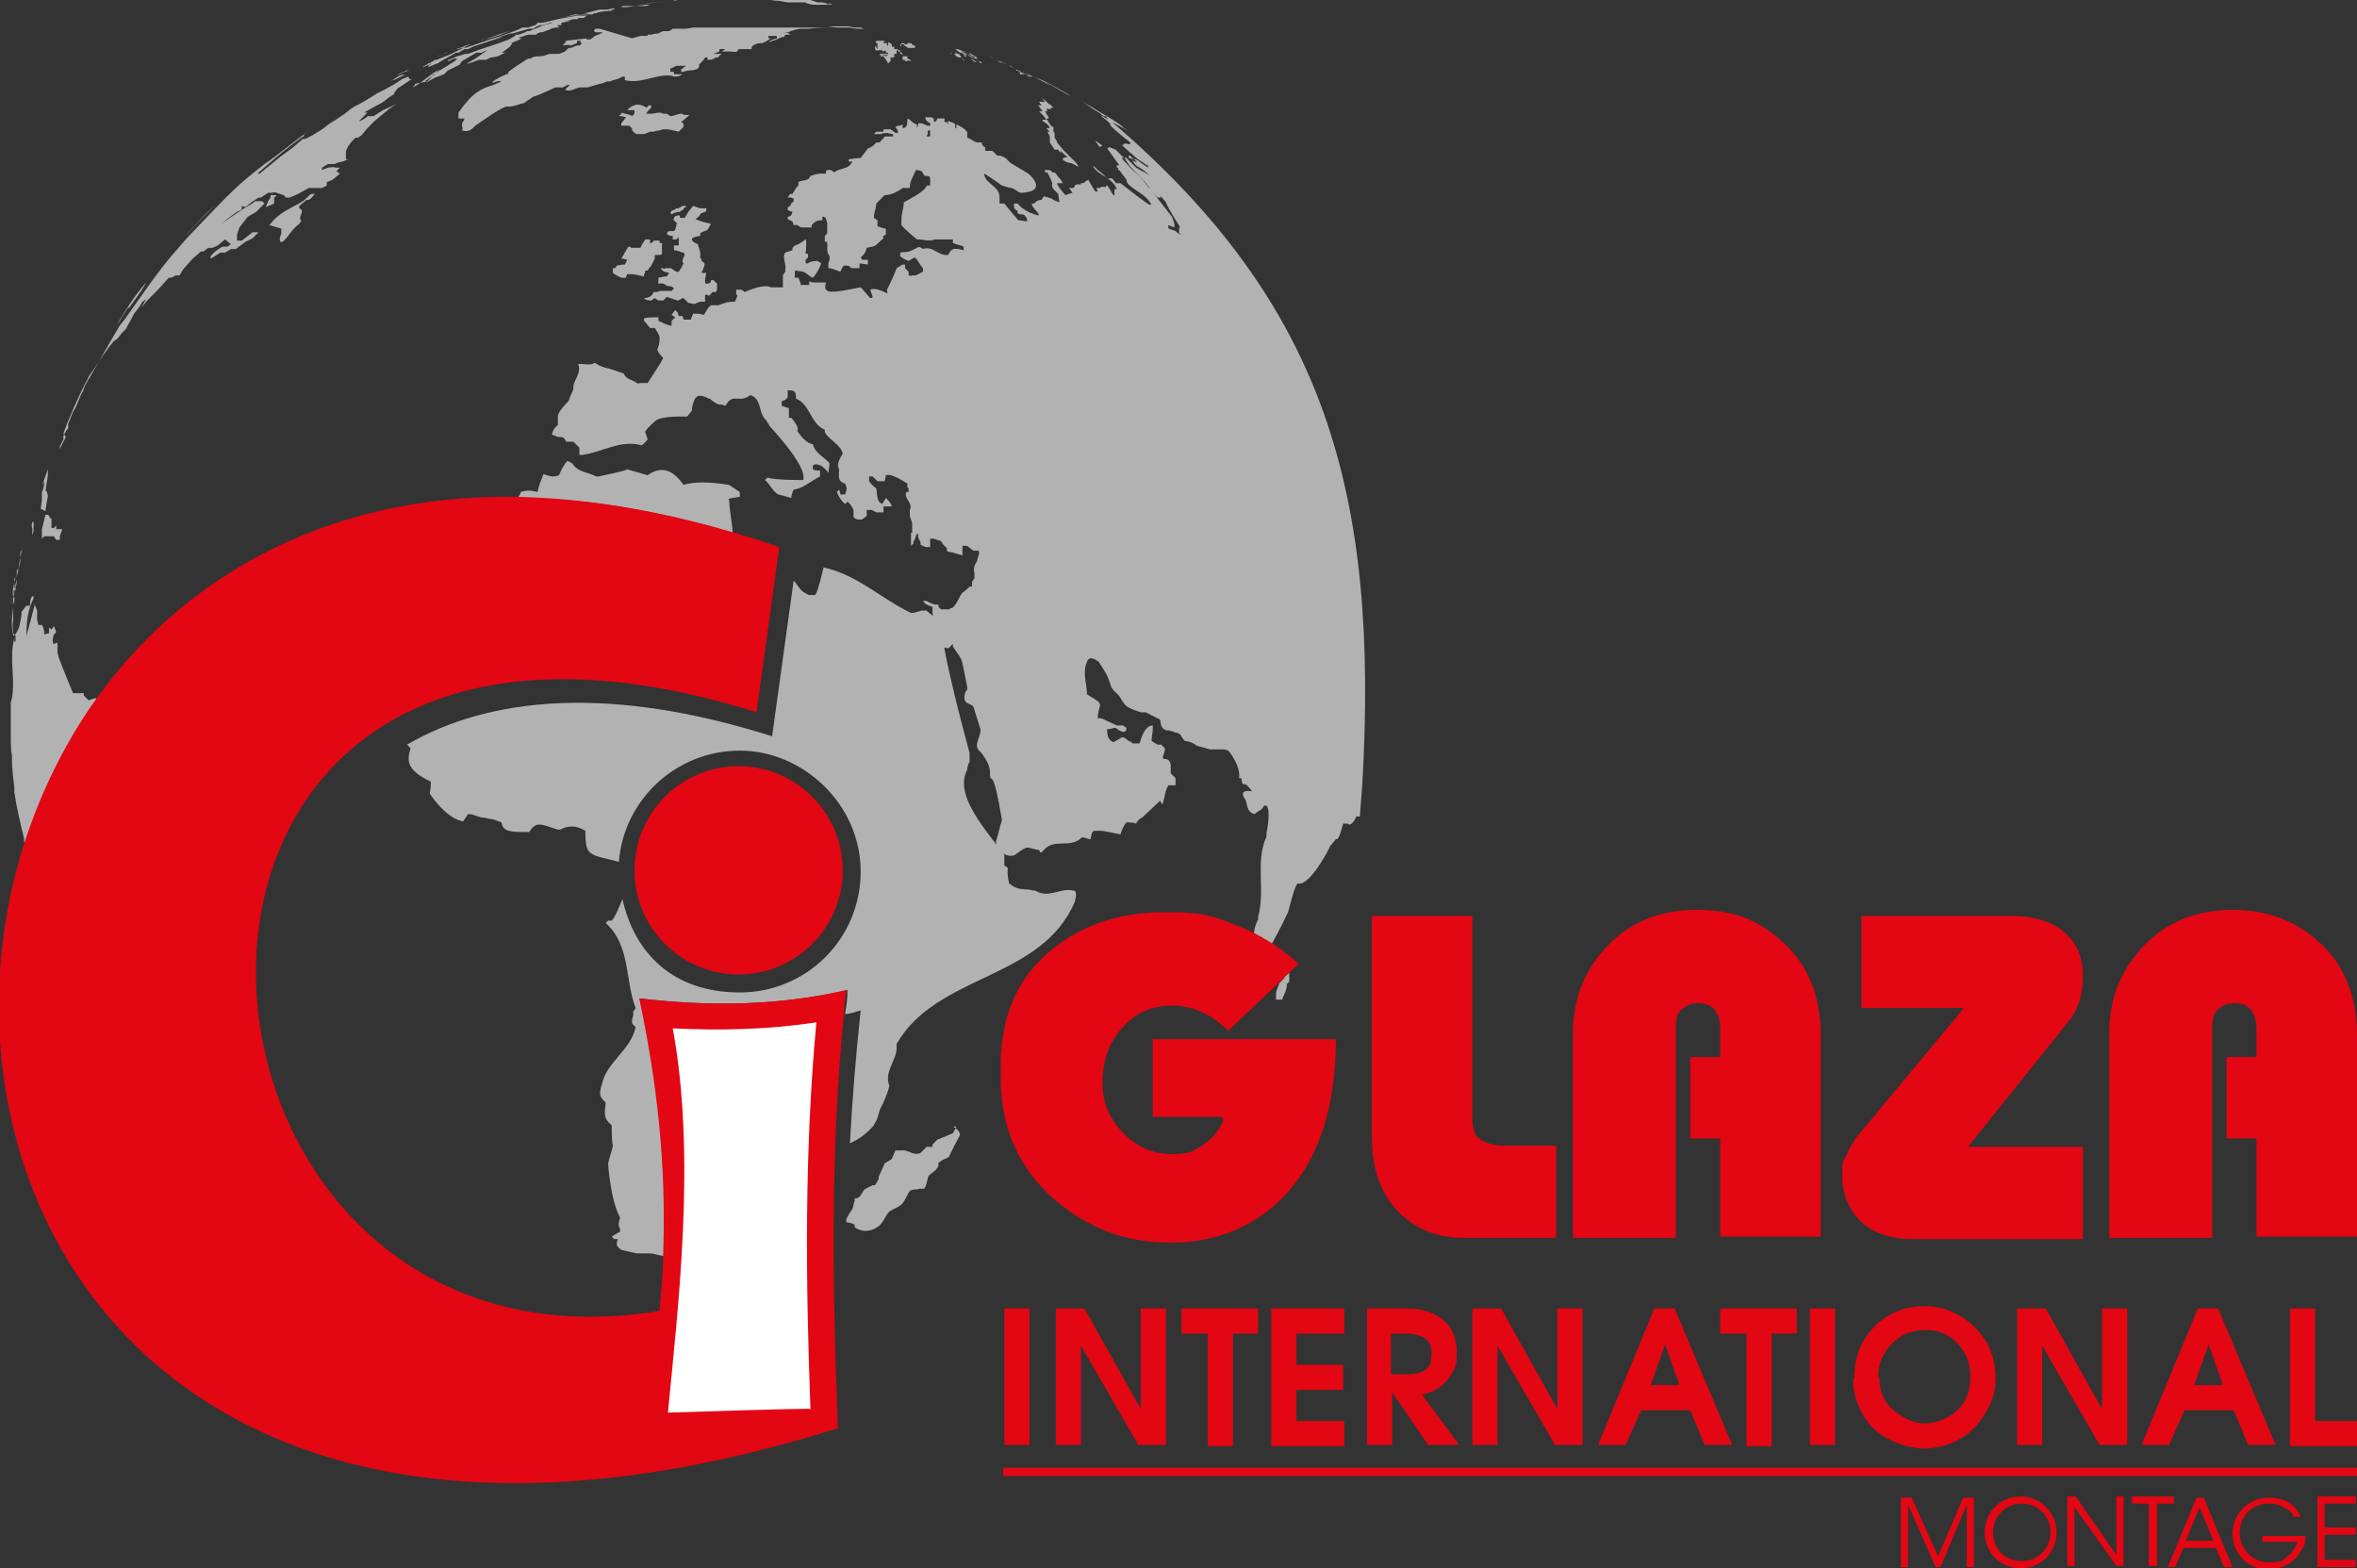
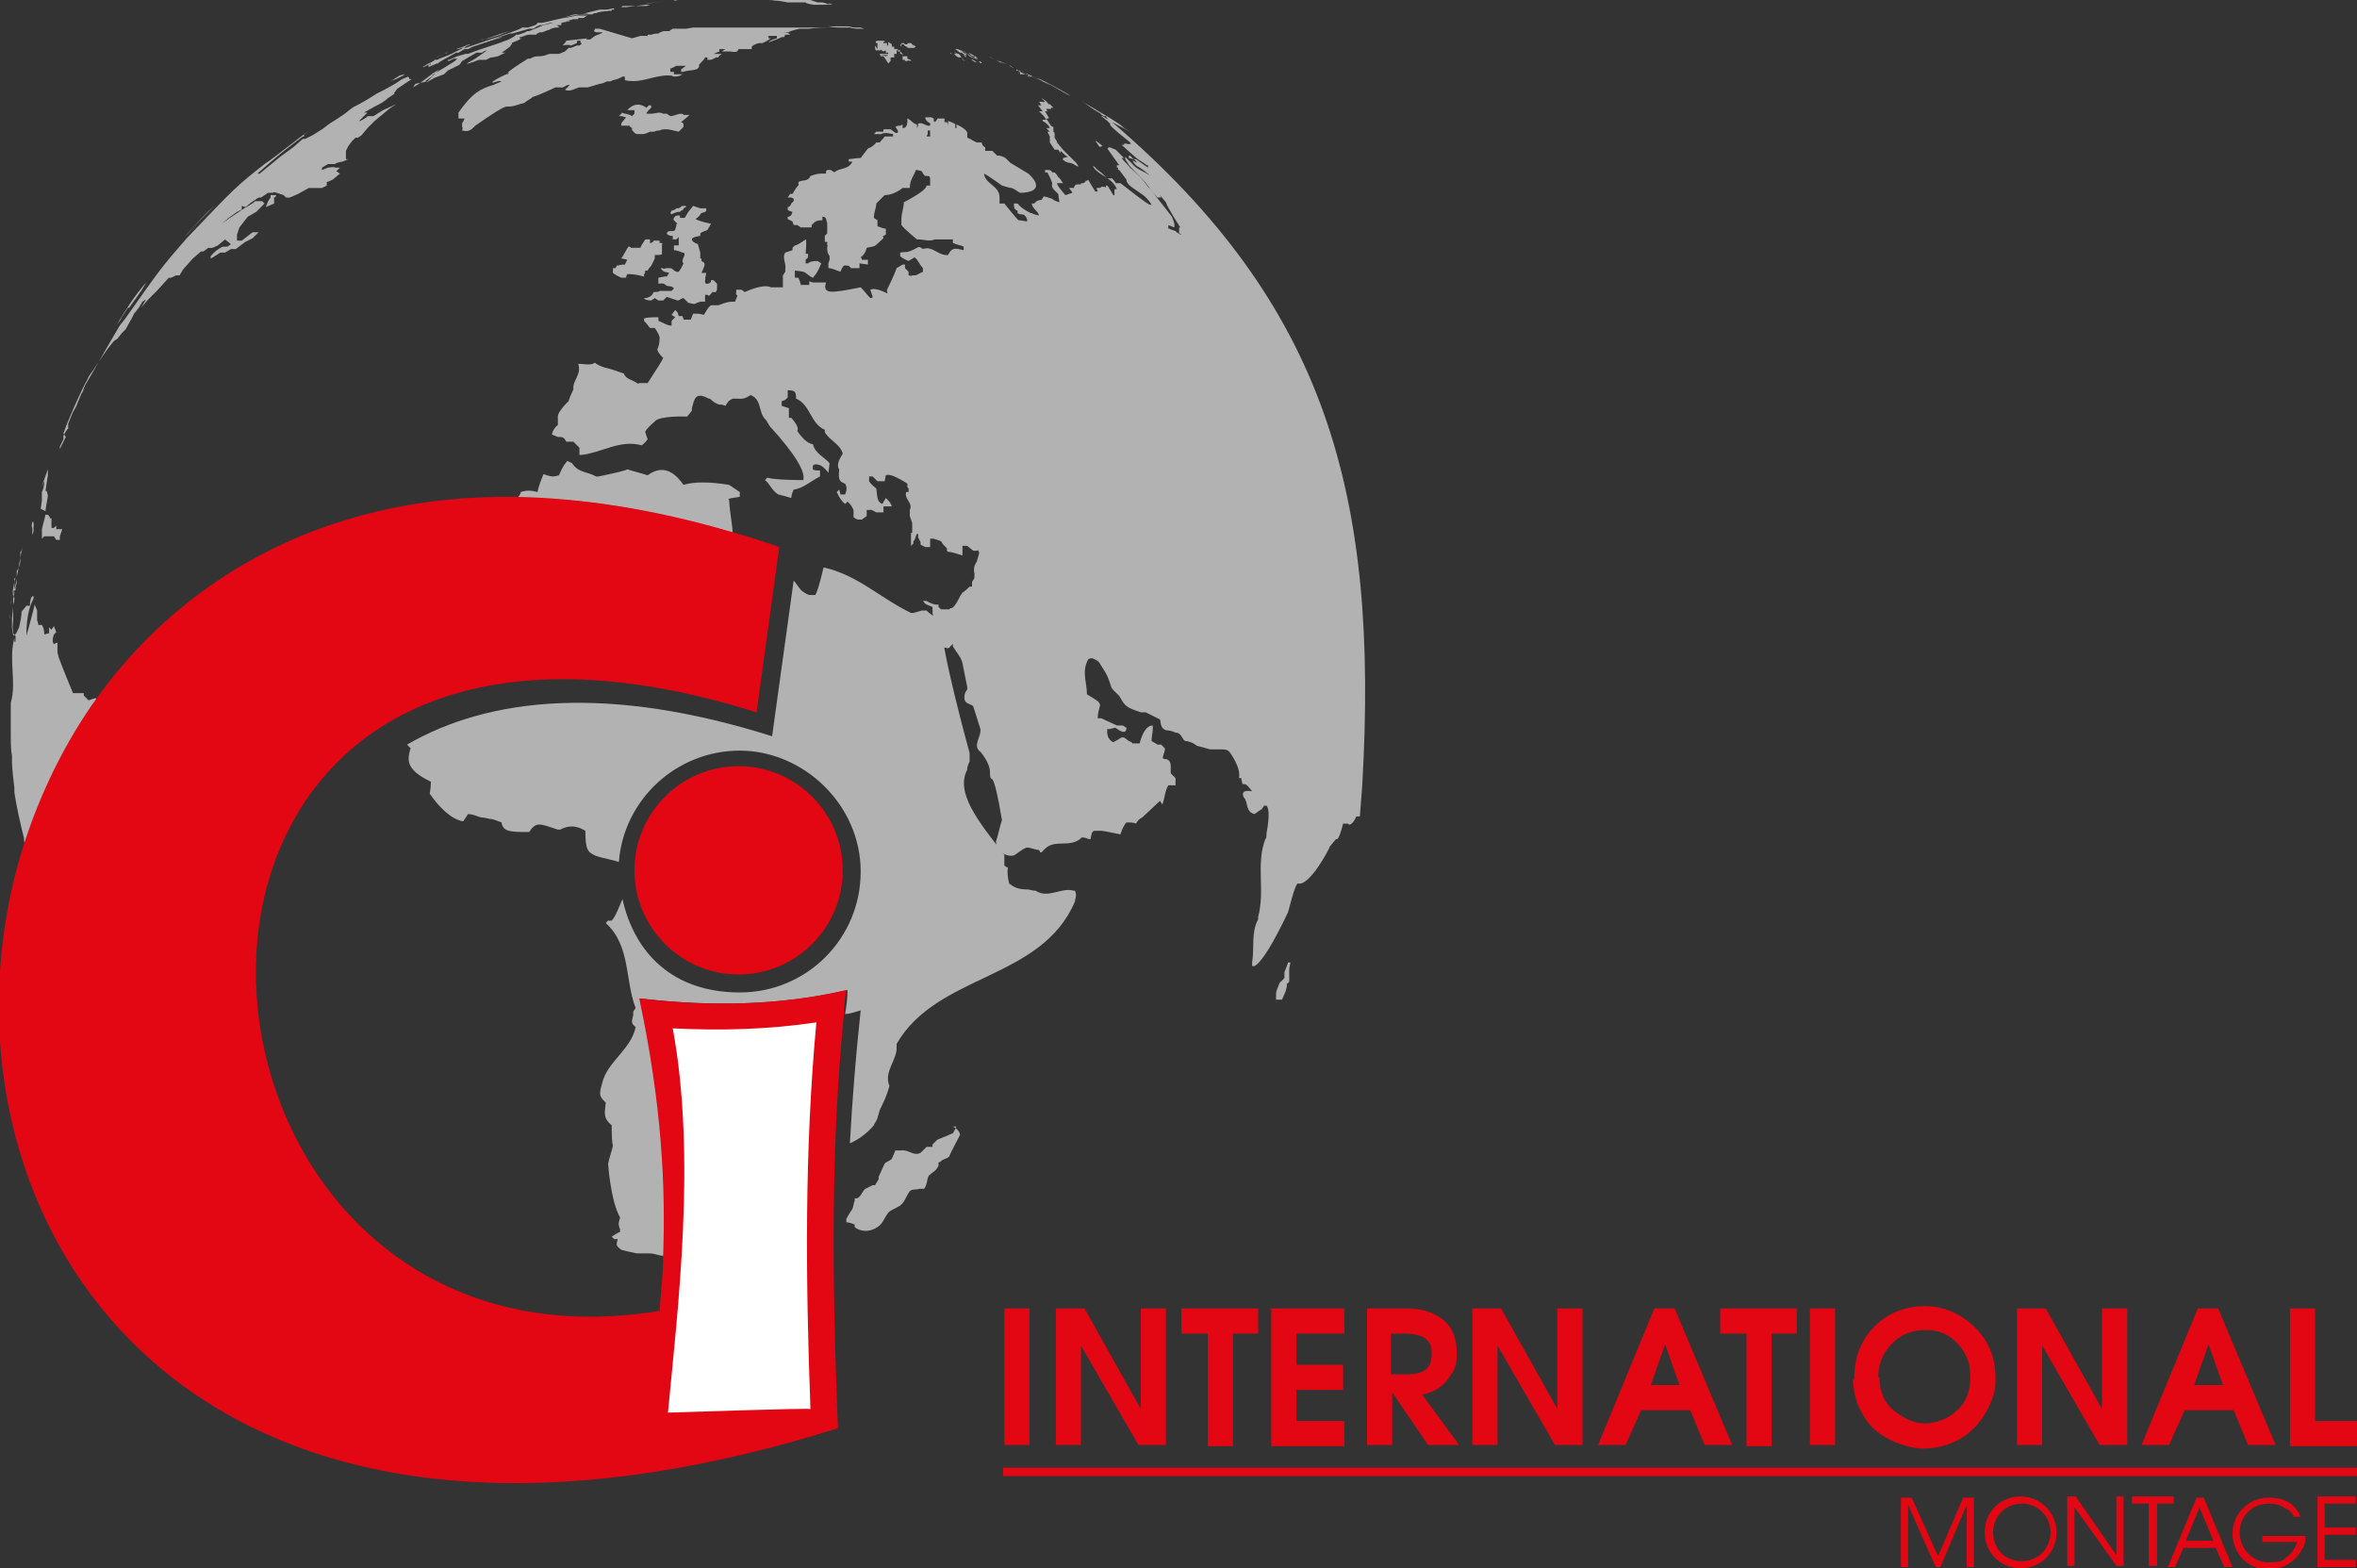
<svg xmlns="http://www.w3.org/2000/svg" id="Laag_1" version="1.1" viewBox="0 0 196.9 131">
  <rect x="0" y="0" width="196.9" height="131" fill="#333333" stroke="none" />
  <defs>
    <style>
      .st0 {
        fill: #fff;
      }

      .st0, .st1 {
        fill-rule: evenodd;
      }

      .st1, .st2 {
        fill: #e30613;
      }

      .st3 {
        fill: #b2b2b2;
      }
    </style>
  </defs>
  <path class="st1" d="M61.7,64c4.8,0,8.7,3.9,8.7,8.7s-3.9,8.7-8.7,8.7c-4.8,0-8.7-3.9-8.7-8.7s3.9-8.7,8.7-8.7Z" />
  <g>
    <path class="st3" d="M60.5,0c.2,0,.4,0,.6,0,.2,0,.4,0,.7,0,0,0,.2,0,.3,0h-.3c-.2,0-.4,0-.5,0,.3,0,.5,0,.8,0h.5s.5,0,.5,0h.4s.1,0,.1,0c0,0,0,0,0,0h.3s-.2,0-.2,0c0,0,0,0,.1,0h0s0,0,0,0c0,0,.2,0,.3,0h0s0,0,0,0h.6s.6.1.6.1h-.6q.2,0,1.1,0h.4s0,0-.2,0c-.5,0-1,0-1.5-.1h0s0,0,0,0h-.6s-.3,0-.3,0h0s0,0,0,0h-.6s0,0,0,0h0s-.3,0-.3,0h-.4s0,0,0,0c-.8,0-1.6,0-2.4,0,0,0,0,0-.1,0,.1,0,.3,0,.4,0,.3,0,.4,0,.6,0ZM62.9,0h.7s.2,0,.2,0h0s0,0,0,0h0s-.6,0-.6,0h0s-.5,0-.5,0h.2Z" />
    <path class="st3" d="M63,.1c-.2,0-.3,0-.5,0h.2s.2,0,.2,0Z" />
    <path class="st3" d="M63,.1c.2,0,.4,0,.6,0h.1s0,0,0,0h-.5s-.2,0-.2,0Z" />
-     <path class="st3" d="M64.5.2s0,0,.1,0h0s0,0-.1,0Z" />
+     <path class="st3" d="M64.5.2h0s0,0-.1,0Z" />
    <polygon class="st3" points="65.6 .3 65.2 .3 65.7 .3 65.6 .3" />
    <path class="st3" d="M64.5.2c-.2,0-.3,0-.5,0h0c.2,0,.4,0,.5,0Z" />
    <path class="st3" d="M67.9.6h-.3c.2,0,.2,0,.3,0Z" />
    <path class="st3" d="M85.2,6q.5.2.6.3h0s.3.1.3.1h.1c0,0-.2,0-.2,0h-.1c0,0-.2-.2-.2-.2h-.2c0,0,0,0,0,0h-.3c0-.1,0-.1,0-.1h0s0,0,0,0h0s0,0,0,0Z" />
    <polygon class="st3" points="81.8 5.2 81.8 5.2 81.8 5.2 82 5.3 82.1 5.3 82 5.3 82 5.3 82 5.2 81.8 5.1 81.8 5.1 81.8 5.2 81.8 5.2 81.8 5.2 81.8 5.2 81.8 5.2 81.8 5.2" />
    <polygon class="st3" points="82.8 4.8 83.1 5 83.4 5.1 83.4 5.1 83.1 5 82.6 4.7 82.7 4.8 82.6 4.7 82.8 4.8" />
    <path class="st3" d="M81.4,5h.1s-.1,0-.1,0h-.1c0,0-.2-.1-.2-.1h0s0,0,0,0h0c0,0,.2.2.2.2h.1s-.2-.1-.2-.1c.2.2.3.2.4.2h0s0,0,0,0l-.3-.2Z" />
    <polygon class="st3" points="81 4.5 81.1 4.6 81.1 4.6 81.7 4.9 81.7 4.9 81.5 4.7 81.4 4.7 81.3 4.6 81.3 4.6 81.1 4.5 81 4.5 80.9 4.4 80.9 4.4 81.1 4.5 81 4.5" />
    <path class="st3" d="M83.5,5.1c.2.1.5.2.7.3h0c.4.2.5.3.5.3h0s0,0,0,0l.4.2c.2.1.2.1.3.1h-.3c0-.1,0-.1,0-.1h-.2c0-.1,0-.1,0-.1,0,0,0,0-.4-.2l-.3-.2h0s-.2-.1-.2-.1h-.1s0,0,0,0h0c-.5-.2-.7-.3-.7-.3l.5.3h0Z" />
    <polygon class="st3" points="80.9 4.6 80.8 4.5 81 4.7 81 4.7 81.2 4.8 81.5 4.9 81.5 4.9 81.4 4.9 81.5 4.9 81.5 4.9 81.7 5 81.6 4.9 81.5 4.8 81.3 4.8 80.8 4.5 80.7 4.4 80.6 4.4 80.7 4.4 80.9 4.6" />
    <path class="st3" d="M87.6,7c2.4,1.4,2.1,1.1.8.4h0s-.2-.1-.2-.1c-.5-.3-1.1-.6-1.6-.8h0c.3.2.7.4,1,.5h0Z" />
    <path class="st3" d="M79.8,4.1l.4.3h0s0,0,0,0h0s0,0,0,0h.2c0,.1,0,.1,0,.1h.1c0,0,.2.2.2.2h0s0,0,0,0h0s0,0,0,0h0s0,0,0,0h0s0,0,0,0h0c0,0,0,.1,0,.1h0s0,0,0,0l-.2-.2h0s0,0,0,0h0s0,0,0,0h0s0,0,0,0h0s.3,0,.3,0h0q-.4-.3-.5-.3h.2c.3.2.3.2.3.2h-.1c0,0-.1-.2-.1-.2h-.1c0,0,0,0,0,0h0s0,0-.5-.2h-.1c0,0,0,0,0,0h0s0,0,0,0h0Z" />
    <polygon class="st3" points="88.6 15.1 88.6 15.1 88.6 15 88.4 14.8 88.3 14.7 88.2 14.5 87.7 14.4 87.7 14.5 87.8 14.6 88.1 15.2 88.4 15.3 88.4 15.2 88.4 15.1 88.5 15.1 88.6 15.1" />
    <path class="st3" d="M85.5,6l.3.2h0s.3.2.3.2h.2c0,0,2.1,1.1,1.2.6l-.4-.2c-.3-.1-.6-.3-1-.5h0c-.9-.4-.2-.1-1-.5h0s.4.2.4.2h0Z" />
    <path class="st3" d="M57.3,0h0c-.3,0-.5,0-.8,0h-.4s0,0,0,0h0s0,0,0,0h-.4s.3,0,.3,0h-.3s.4,0,.4,0h-.3s.2,0,.2,0h0q-.5,0-.6,0h0s0,0,0,0c.6,0,.6,0,1.1,0h.5s-.4,0-.4,0h.7s.2,0,.2,0h.7s.6,0,.6,0h0s0,0,0,0c.4,0,.9,0,1.3,0h0c1.3,0,.2,0,1.7,0h0s-.4,0-.4,0c-.3,0,.5,0,.6,0h.6s0,0,0,0h-.4s0,0,0,0h.3s.7,0,.7,0h.2s0,0,0,0h0s.5,0,.5,0h.3c.5,0,1.1.1,1.6.2h0s.3,0,.3,0h.4c-.3,0-.4,0-.5,0h.1s0,0,0,0h.4s.2,0,.2,0h0s0,0,0,0h.6q0,.1.7.2h.5c0,0-.2,0-.2,0h0s.5,0,.5,0h.4c0,0-.2,0-.2,0h0s-.3,0-.3,0h.4c0,0,0,0,0,0h.3s.3,0,.3,0c-.2,0-.5,0-.7-.1h.4c0,0-.6,0-.6,0h.6c0,0,.1.1.1.1-.4-.1-.4-.1-.8-.2h-.4c0,0-.6-.2-.6-.2h0c-.4,0-.8,0-1.2-.1h.5c0,0,0,0,0,0,.2,0,.5,0,.7,0h0s.4,0,.4,0h0c-.3,0-.7-.1-1-.2h0s0,0,0,0c0,0-.2,0-.3,0h0s0,0,0,0h-.4c0,0,0,0,0,0h-.4c0,0-.1,0-.1,0h-.1s-.2,0-.2,0c.1,0-.7,0-1.4-.1h0s0,0,0,0h.5s.5,0,.5,0c.2,0,.5,0,.7,0h0s0,0,0,0c-.3,0-.7,0-1-.1h0s0,0,0,0h0s-.4,0-.4,0h0s0,0,0,0h-.2s-.4,0-.4,0h0s-.1,0-.1,0h-.5s0,0,0,0h-.3s-.5,0-.5,0h-.2s-.1,0-.1,0c.1,0,.2,0,.3,0h-.4s0,0,0,0h.1s0,0,0,0h0c-.1,0-.2,0-.3,0-.9,0-1.1,0-1.3,0-.2,0-.4,0-.6,0-.2,0-.4,0-.7,0h-.2s0,0,0,0h.1s-.4,0-.4,0h-.5s0,0,0,0c.3,0,.5,0,.8,0h-.6s-.5,0-.5,0h0c.3,0,.6,0,.9,0-.5,0-1,0-1.5,0h-.1s0,0,0,0h.3Z" />
    <path class="st3" d="M88.8,13.2v.2s0,0,0,0h.1c0,.1.4.2.4.2.3,0,.5.2.7.3h.1s0,0,0,0l-.2-.3s0,0-1.1-1.1l-.5-.6h0c0-.1,0-.1-.2-.4v-.2c-.1,0,0,0,0,0v-.2c0,0-.1-.1-.1-.1h0s0,0,0,0h0c0-.1,0-.1,0-.1v-.3c-.1,0-.2-.1-.2-.1h0s-.4-.6-.4-.6h.2s0,0,0,0h0s0,0,0,0h0c0-.1,0-.1,0-.1l-.3-.5h.2s-.1-.2-.1-.2h0s0,0,0,0h.3c0,0,0,0,0,0h.1s0-.1,0-.1h.2s-.3-.3-.3-.3h0s0,0,0,0h-.1q-.2-.3-.6-.5h0s0,0,0,0h0s.3.3.3.3h0s-.1,0-.1,0h0c0,.1-.1,0-.1,0h0s0,0,0,0h0c0,0-.3,0-.3,0h0s0,0,0,0h0s0,0,0,0t.2.3h-.3c0,0,.1.1.1.1h0s0,0,0,0q0,0,.3.4h-.3c0,0,.4.4.4.4h0c0,0,.2.3.2.3h-.3s0,.1,0,.1l.3.2.2.2h0c0,0,.1.2.1.2h-.3s.3.3.3.3h-.2s.2.4.2.4v.3c.1,0,0,0,0,0v.2c0,0,0,0,0,0l.4.6h.2c0,0,0,0,0,0h.1s.2.3.2.3v-.2c.3.3.4.4.6.5Z" />
    <path class="st3" d="M59.6,0s0,0,.1,0c0,0-.2,0-.5,0h-.1s0,0,0,0h.2s.1,0,.1,0c0,0,.1,0,.2,0,0,0,0,0-.1,0h.1Z" />
    <polygon class="st3" points="63.5 .1 62.9 0 62.8 0 62.9 0 63.5 .1 63.5 .1" />
    <polygon class="st3" points="55.6 .1 54.8 .2 54.1 .3 54.1 .3 53.8 .3 53.9 .3 55.6 .1 55.6 .1" />
    <path class="st3" d="M52.3.5h0s0,0,0,0c0,0,.2,0,.3,0h-.4Z" />
    <polygon class="st3" points="62 0 62.5 0 62.2 0 62 0" />
    <polygon class="st3" points="61.8 0 61.8 0 62 0 62 0 62 0 61.8 0" />
    <path class="st3" d="M58.4,0c-.2,0-.3,0-.5,0h0s.4,0,.4,0h.4s0,0,0,0h0s-.5,0-.5,0h0s.1,0,.1,0h.2Z" />
    <polygon class="st3" points="75.2 3.9 75.2 3.9 75.2 3.9 75.2 3.9" />
    <path class="st3" d="M57.9,0h.1s0,0,0,0h-.5s-.2,0-.2,0c.2,0,.4,0,.6,0h0Z" />
    <path class="st3" d="M75.3,3.6h0s0,0,0,0h.2s.1.1.1.1h-.3c0,0,0,0,0,0h.2c0,.1.2.2.2.2h.1s0,.1,0,.1h.2c0,0,.2,0,.2,0h.2s0,0,0,0h0c0-.1.1-.1.1-.1h0s-.1-.1-.1-.1h-.1s0,0,0,0h0s-.2-.2-.2-.2h-.2c0,0,0,0,0,0h0s0,0,0,0h0s0,0,0,0h0s0,0,0,0h0s-.1,0-.1,0v.3s0,0,0,0v-.2c-.1,0-.5,0-.5,0,0,0-.2,0,0,.2Z" />
    <path class="st3" d="M79.5,4.5h0s0,0,0,0h.2c0,0,0,0,0,0l.2.2h0s.2.1.2.1h.2q.2.3.3.3l-.3-.3h0c0,0,.1,0,.1,0h0s0,0,0,0h-.1c0-.1-.2-.3-.2-.3h-.1s-.3-.2-.3-.2h0s0,0,0,0h0s0,0,0,0h0s.2.2.2.2h-.2c0,0,0,0,0,0h0s0,0,0,0h-.2c0,0,.2,0,.2,0h-.3c0-.1,0-.1,0-.1.2.2.4.3.4.3h0Z" />
    <path class="st3" d="M73.6,4.2h0c0-.1,0-.1,0-.1h0c0,.1.2.2.2.2h0s.2-.1.2-.1h0s0,0,0,0h0c0,0,0,0,0,0v.2s.2,0,.2,0h0c0,0,0,0,0,0h0c0,.1,0,.1,0,.1h-.1s0,0,0,0h-.6s0,.1,0,.1h.2s0,0,0,0h.3c0,0,.2,0,.2,0h0s0,0,0,0h0s-.2.1-.2.1c-.5-.2-.5,0-.4,0h.2q.1.1.4.6h0s0,0,0,0l.2-.2v-.3c0,0,.3,0,.3,0v-.3s.2,0,.2,0v-.3s.3,0,.3,0h0s0,.3,0,.3c.3,0,.2.2.2.3v.2c0,0,0,0,0,0h.2c0-.1,0,.1,0,.1h.2s0,0,0,0h0c0-.1.3,0,.3,0h0s0,0,0,0c0-.1,0-.1-.3-.2v-.2s-.4,0-.4,0v-.2c0,0-.2-.2-.2-.2h-.2c0,0,0-.2,0-.2h0s-.2,0-.2,0h-.1c0,0,0-.2,0-.2h-.2c0,0,0-.2,0-.2l-.3-.2h0s0,.1,0,.1h0s0,.2,0,.2h-.1s0,0,0,0h0c0,0,0-.1,0-.1h0c0,0,0-.1,0-.1h0s-.2,0-.2,0h-.1s0-.1,0-.1h.1c0,0,0-.1,0-.1h-.2c0,0-.3,0-.3,0-.4,0-.2.2-.2.2h.1s0,.2,0,.2v.3c0,0-.2-.3-.2-.3v.2c0,.3.2.2.2.2Z" />
    <path class="st3" d="M59.2,24.7q.1,0,.3-.3h.3c0,0,.1-.2.1-.2v-.5c0,0-.3-.3-.3-.3h-.2c0,.1,0,.3-.4.3q-.2,0,0-.9h-.4c.3-.7.4-.8,0-1v-.2s-.1,0-.1,0v-.4c0,0,0-.1,0-.1l-.2-.7q-.5-.2-.5-.4t.7-.3v-.2c.2-.2.5-.2.6-.3l.3-.5c-.4-.1-.9-.2-1.3-.4q.4-.3.4-.4c.1-.2.4-.1.5-.3v-.2c-.1,0-.3,0-.3,0h-.2c0,0-.6-.2-.6-.2l-.4.5-.3.5c-.4,0-.4,0-.4,0v-.2c-.1,0-.2,0-.2,0-.3,0-.4.4-.3.4l.3.3h-.1c0,0,0,.2,0,.2-.1.1,0,.4-.3.4-.4,0-.4,0-.5.2h0c0,.1.3.2.3.2h.2s0,.3,0,.3h.3s.2-.2.2-.2v.2c0,0,0,.5,0,.5h-.4c0,.1,0,.4,0,.4.2,0,.5.1.7.2h.1c.3.2-.3.6,0,.9h0s-.2.4-.2.4l-.2.3c-.3.1-.5-.3-.7-.3h0s-.3,0-.3,0h-.1c0,.1-.3,0-.3,0h-.1c.2.4.5.3.7.4l-.2.3h-.2q-.5.1-.5.1h0s0,0,0,0h0s0,0,0,0h0s0,0,0,0h0s0,0,0,0v.5c.1,0,.4-.1.6.1.2.2.5,0,.7.3l-.2.2c0,0-.3,0-.6,0h-.4c0,.1-.5.1-.5.1q-.2.5-.8.5.1.2.6.2l.3-.2q0,0,.3.2h.4c.2-.2.2-.2.3-.3.3.1.6.2.9.3.2,0,.3-.2.5-.2l.4.4h0c.2,0,.5.2.7,0,.3-.1.3-.1.3-.1h.4s0-.1,0-.1v-.4c0,0,0,0,0,0,0,0,0-.2.3,0Z" />
    <polygon class="st3" points=".8 51.8 .8 51.8 .8 51.8 .8 51.8" />
    <path class="st3" d="M2.7,44.7h0s0,0,.1-.3v-.5c.1,0,0-.1,0-.1v-.2s0,0,0,0h-.1q-.1.4,0,.5h0s0,0,0,0v.3s0,.4,0,.4Z" />
    <path class="st3" d="M1.2,49.3c0,.2,0,.4-.1.6,0-.5.2-1,.3-1.5,0,.2,0,.4-.1.6,0,0,0,.2,0,.3Z" />
    <path class="st3" d="M3.9,41h0s-.1,0-.1,0h0q0,0,.2-1.3c0-.2,0-.2,0-.4v-.2c0,0,0,0,0,0h0s0,0,0,0v.2c0,0,0-.1,0-.1h0s0,0,0,0l-.5,1.4.2-.4c0,.1,0,.5-.2.9v.4c0,0,0,0,0,0v.3s-.1.7-.1.7l.4.2c0-.2.2-1.2.2-1.3Z" />
    <path class="st3" d="M1.4,48.5s0,0,0,0h0s0,0,0,0Z" />
    <path class="st3" d="M18,17.1c-1,.9-1.5,1.5-2.6,2.7l.3-.3c.7-.8,1.5-1.6,2.3-2.4Z" />
    <path class="st3" d="M4,43h-.2c-.1.4-.2.8-.3,1.2,0,.6,0,.7,0,.8h0q0,0,.2-.2h.2c0-.1,0,0,0,0h0c0,0,0,0,0,0h.1s.4,0,.4,0h.1s.2.3.2.3h.1s.2,0,.2,0h0s0-.3,0-.3l.2-.6c-.3,0-.3,0-.4,0h-.1s0-.3,0-.3h0s-.2.2-.2.2h-.2c0,0,0-.2,0-.2v-.2s0-.2,0-.2v-.2s0,0,0,0h-.1s-.1-.2-.1-.2Z" />
    <path class="st3" d="M10.8,25.7c.4-.6.9-1.2,1.3-1.9h0c0,0,.1-.2.1-.2h0s0,0,0,0c-1.1,1.3-1.5,2-2.5,3.6.2-.2.3-.5.5-.7-.2.3-.3.5-.5.7h0c.1-.2.3-.4.4-.6.2-.3.4-.6.6-.9Z" />
    <path class="st3" d="M1.4,48.4v-.7c.2-.3.3-.6.3-.9v-.7c.1,0,.2-.5.2-.5h0c-.2.8-.3,1.7-.5,2.6h0s0,0,0,.1Z" />
    <path class="st3" d="M5.3,36.2l.3-.8.5-1.2.5-1.1c.2-.4.4-.9.7-1.4.1-.3.3-.5.5-.8l.6-.9.2-.3.5-.7.4-.5.3-.2.4-.5.3-.3.5-.9.2-.4.4-.5.3-.5.3-.2-.4.7.5-.6.5-.5.3-.3,1-1.1h.2c0,0,.4-.2.4-.2h.3s.3-.5.3-.5l.8-.9.7-.6h.2c0,0,.4-.3.4-.3h.2c0,.1.6-.2.6-.2l.6-.5.5.4-.3.2h-.4q-.6.3-1,.8v.2s.5-.3.5-.3l.3-.2h.4c0,0,.5-.3.5-.3h.4c0,0,.8-.6.8-.6l.6-.3.5-.5h-.5c0,0-.9.7-.9.7h-.4c0,0,0-.5,0-.5l.2-.6.7-.9.7-.4.7-.7-.2-.2h-.6c0,.1-.9.6-.9.6l-1.2.8-.7.5.6-.5.7-.5.4-.2v-.3s.3.1.3.1l.5-.4.6-.4h.2s.6-.4.6-.4h.4c0-.1.3,0,.3,0l.6.2.2.2h.3c0,0,.7-.3.7-.3l.9-.5h.6c0,0,.5,0,.5,0l.4-.2v-.3c.1,0,.5-.2.5-.2l.6-.5-.3-.2.3-.3h-.4c0-.1-.6,0-.6,0l-.5.2v-.2s.5-.3.5-.3h.6c0-.1.6-.2.6-.2l.5-.2h-.2c0-.1,0-.4,0-.4v-.3c0,0,.2-.4.2-.4l.3-.4.3-.3h.2s.3-.2.3-.2l.5-.6.6-.6,1.2-1,.6-.4-1.1.5-.8.5h-.5c0,.1-.6.4-.6.4h-.1c0,0,.4-.4.4-.4l.3-.3h-.3s.9-.5.9-.5c.4-.2.8-.4,1.1-.7l.6-.4h-.1c0,0,.3-.4.3-.4l.6-.4.6-.4h-.4c0,.1,0,0,0,0h.2c0-.1-.1-.2-.1-.2l-.5.2-.6.4-.9.5-.6.3-.8.5h0s-.7.4-.7.4l-.4.2-.3.2-.5.4-.9.6c-.4.2-.7.5-1,.7l-.8.5-.6.3h-.2s-.8.7-.8.7c-.4.3-.7.5-1.1.8l-.6.5-.5.4-.6.5h-.2s.8-.7.8-.7l.7-.6.6-.5.9-.7.8-.6h.1c0-.1,0-.2,0-.2l.3-.2.3-.2c-1.2.8-2.7,2.1-3.9,2.9-2.4,1.9-2.4,1.9-6.5,6.2h0s0,0,0,0c-2,2.3-2.1,2.4-5.2,6.8,0,0,0,0,0,0l-.4.5s0,0,0,0c-.9,1.5-2,3.5-2.9,5l-.2.5h0s.2-.3.2-.3h0c0,0-.3.5-.3.5l-.3.7c-.1.3-.2.5-.4.8l-.2.5-.2.5v.4c-.1,0-.4.6-.4.6v.3c0,0-.3.6-.3.6v.2s.2-.4.2-.4l.3-.6Z" />
    <path class="st3" d="M15.7,19.5l-.3.3s0,0,0,0l.2-.2Z" />
    <path class="st3" d="M75.7,21.5h0s-.2-.2-.2-.2h-.1c0,.1,0,.1,0,.1h0c.1.3,0,.1.3.2h.2s0,0,0,0h0s0,0,0,0h0Z" />
    <path class="st3" d="M94.4,11l-.5-.3h0c-.3-.3-.5-.4-.8-.6h0c-.6-.4-1.2-.7-1.8-1.1h0c0,0-.2-.1-.7-.4l-.3-.2h0q1.4,1,1.7,1.1h-.1s.3.2.3.2h0c0,0,0,0,0,0h0s0,0,0,0h.2c0,.1.2.3.2.3q0,0-.5-.3h0s-.1,0-.1,0l.5.4h0s.3.3.3.3h-.1q.2.3,1.6,1.4l.2.2h0c0,0-.1,0-.1,0h0c0,.1-.3,0-.3,0h-.2s0,.1,0,.1h0c0,0-.2,0-.2,0,0,0,1.3,1.2,1.5,1.3h0c0,0,.2.1.6.4h.1c0,.1,0,.2,0,.2q0,0-1-.7h-.2c0,0-.3-.3-.3-.3h-.1c0,0,0,0,0,0v.2c.4.1.5.1.7.4,0,0,0,0-.4-.2h0c.2.4.4.5.6.6h0s0,0,0,0h0s0,0,0,0h0s0,0,0,0h0s0,0,0,0c.5.3.9.7.9.7-.5-.4-1.1-.5-1.5-1l-.3-.3q-.8-.8-1.1-1.1h0s0,0,0,0h0s0,0,0,0h0s0,0,0,0h0q.7.7.8.8v.2c.1,0,0,0,0,0,.2.3.4.6.4.6h0q1.2,1.2,1.4,1.5h0c.3.4.6.8.9,1.1h.3c0,0-.1-.2-.1-.2h0c0,0,.5.6.5.6h0c.1.4,1.2,2.1,1.2,2.1h-.1s0,.3,0,.3v.2c.1,0,.2.1.2.1q-.2,0-.5-.3c-.2-.1-.4-.1-.5-.2h-.1c0,0,0-.3,0-.3l.5.2c0-.1.1-.2-.2-.9q0,0-1.8-2.3l-.2-.2c-.6-.8-.6-.8-1.5-1.6-.2-.3-.5-.5-.7-.8h.2s-.7-.7-.7-.7l-.5-.2h0s-.1,0-.1,0h0c0,.1-.1.1-.1.1.2.3,1,1.4,1,1.4h-.2c0,0,0,.2,0,.2h.1c0,.1,0,.2,0,.2h.1c0,0,.6.8.6.8,0,.4.4.6,1.4,1.3q.4.3.7.8h-.1c-.1,0-.2,0-2.5-1.8h-.4c0-.1-.3-.4-.3-.4h-.4c-.3-.3-.5-.5-.8-.7l-.3-.3h-.1s0,0,0,0c.5.8,1.6.9,2,1.9h-.2c0,0,0,.5,0,.5h-.1q-.4-.7-.5-.8h-.1c0,0,0,0,0,0h0c0,.1-.1.2-.1.2h0s0-.1,0-.1h-.3c0,.1-.2.1-.2.1h-.2s.1.3.1.3h-.2q-.2-.3-.6-1h0c0,.1-.2.1-.2.1h0c0,.1-.2.2-.2.2h-.2s0,.1,0,.1h-.2c-.2,0-.3,0-.4.3h-.3s-.1,0-.1,0q.3.4.3.4t-.6.2h0q-.7-.8-.7-1h.5c0,0-.2-.3-.2-.3l-.2-.2q-.1-.2-.3-.4h-.2s0,0,0,0c-.1-.2-.2-.2-.4-.2h-.2s0,.2,0,.2h.2c.2.4.3.6.4.9,0,.2-.1.2.1.5q0,0,.4.4h0c0,0,.1.7.1.7q-.3-.1-.5-.2h0q0-.1-.8-.3l-.2.3q-.4,0-.6.3h-.2s0,0,0,0c0,.4.5.6.6,1h0q-.5-.1-.6-.2h-.1c-.8-.4-1-.7-1.1-.8h-.3c0,.3,0,.5.3.6v.2s.2.1.2.1c.3,0,.4,0,.6.4v.2s-.6-.1-.6-.1h-.1c0,.1-1.2-1.4-1.2-1.4h-.4c0,0,0-.5,0-.5,0-1-1.2-1.1-1.3-2,.4.2,1.5,1,1.5,1,.4.1.6.2.8.2.3.1.5.3.7.4h.2c0,0,.1,0,.1,0,2.1-.2.4-1.6.4-1.6l-1.5-.9-.3-.3c-.1-.1-.2-.2-.6-.3h-.2s-.4-.4-.4-.4h-.3c0-.1,0,0,0,0h-.2c0,0-.1,0-.1,0v-.2s0-.1,0-.1c-.2-.1-.2-.1-.3-.4h-.3c0,0-.1,0-.1,0-.3-.1-.5-.3-.8-.4v-.2c0,0,0,0,0,0v-.2c0-.1-.2-.4-.9-.7v.3s-.1,0-.1,0v-.2c0,0,0-.1,0-.1h0c0-.1-.6-.3-.6-.3v.3s0,.2,0,.2h0c0-.2,0-.2-.1-.4h-.2c0,0,0-.3,0-.3h-.1s0,0,0,0h-.5c0,.1-.2.3-.2.3h0s-.1-.1-.1-.1v-.2s-.2-.1-.2-.1c-.3,0-.3,0-.5,0q0,.3.4.5v.2s-.2,0-.2,0q0,0-.5-.2h-.3c0,.2,0,.2-.1.4v-.3c-.4-.1-.5-.4-.8-.5v.2c0,.6-.3.6-.4.6v-.3c0,0-.2.1-.2.1h-.2s-.2.1-.2.1l.2.3v.2s-.2,0-.2,0t-.4-.3v-.3c.1,0,0,0,0,0v.3q-.5,0-.6,0v.2c0,0,0,0,0,0q-.3,0-.5,0h-.1s-.2.2-.2.2h-.1s-.1,0-.1,0h.2q.4,0,.6,0c.4-.2.8,0,1,0v.2q-.1,0-.7,0c-.1.2-.3.3-.4.5h-.3c-.3.4-.7.5-.7.5-.2.3-.4.5-.6.8h0c-.2,0-.3,0-1,.1v.2c0,0,0,0,0,0h.3c-.3.7-1.1.5-1.5.9l-.3-.2h-.3c0,0-.1.1-.1.1v.2s-.3,0-.3,0h-.1s0,0,0,0h0s0,0,0,0h0s0,0,0,0h0s0,0,0,0c-.3,0-.6.1-.9.2-.2.5-.7.3-1,.5v.3q-.1,0-.5.7h-.2s-.2.3-.2.3h.3c0,0,.2.1.2.1v.2c0,0-.2.2-.2.2q-.1.3-.3.3v.2q0,.1.4.2c-.1.3-.1.3-.3.4h-.1c0,0,0,.2,0,.2h0c.4.2.4.2.4.2h0c0,0,.1.3.1.3h.3s.3.2.3.2h.1s.3,0,.3,0h.1s.2,0,.2,0h.2c0,0,0-.2,0-.2h0c.3-.3.4-.4.9-.4v-.3c.4,0,.3.4.4.5v.3c0,0,0,.6,0,.6h0c0,0-.2.2-.2.2v.5c0,0,.2,0,.2,0v.3c.1,0,0,.1,0,.1h0c0,.4,0,.5.2.8v.3c0,0-.1.3-.1.3h0c0,0,0,.4,0,.4.3,0,.7.2,1,.3.2-.4.2-.6.6-.5h.1s.2.2.2.2h.3c0,0,.4,0,.4,0v-.4c0,0,.7.1.7.1v-.4c0,0-.2,0-.2,0-.3,0-.3,0-.3,0h0c0-.1-.1-.2-.1-.2q.4-.3.5-.8c.9-.2.5,0,1.4-.8,0-.2-.2-.1.2-.3v-.3s0-.2,0-.2c-.2,0-.4-.1-.7-.2q0-.3,0-.5l-.3-.2c0-.5.2-.8.2-1.2t.7-.7c.8,0,1.5-.6,1.5-.6q.2,0,.5,0h.1c0-.7.4-1.1.5-1.5q.2,0,.5.1h0s0,0,0,0h0s0,0,0,0h0s0,0,0,0h0s0,0,0,0q.2.4.3.4h.1c.2,0,.3,0,.3.3,0,.2,0,.4,0,.5h-.3q0,.4-1.9,1.4c0,.5-.2.9-.2,1.4h0c0,.1,0,.5,0,.5.2.3,1.3,1.2,1.3,1.2h.1c.5,0,.9.2,1.4,0h0c.5,0,.8,0,1.2,0h.3c0,0,0,0,0,0v.3c.5.2.7.2.9.3v.2c0,0,0,.1,0,.1-.8-.2-1-.2-1.3.4-.8.1-1.3-.8-2.1-.5-.3-.2-.3-.2-.5-.1-.9.5-.9.3-1.4.4v.3q.2.2.7.4l.5-.3c.3.2.4.6.7.9v.3c0,0-.6.3-.6.3h-.3c0,.1-.3,0-.3,0v-.3c0,0-.3-.3-.3-.3v-.3s-.2,0-.2,0l-.5.3c-.2.6-.8,1.8-.8,1.8v.2c.1,0,0,.1,0,.1q-1-.5-1.4-.3l.2.6h0c0,.1-.2.1-.2.1-.3-.3-.5-.6-.8-.9-2.5.5-3.2.6-2.9-.4h-.3c0,0-.5,0-.5,0h-.3c0,0-.3-.1-.3-.1v.3c0,0-.4,0-.4,0h-.3c0-.1-.2-.6-.2-.6h-.3c0,0,0-.3,0-.3v-.3c.1,0,.7.1.7.1.3.1.5.4.8.5.1-.1.4-.4.7-1.2l-.3-.2q-.6,0-.8.2h-.2s0,0,0,0v-.3s.2-.2.2-.2v-.3c.1,0-.2,0-.2,0q.1-1.2,0-1.2-.7.5-.9.5l-.2.2v.2s-.6.2-.6.2c-.3.4.1.9,0,1.4v.2s-.2.3-.2.3v.6c0,0,0,.4,0,.4h-.2c0,0-.3,0-.3,0-.3,0-.4,0-.5,0q-.6-.3-2.2.4c-.2-.2-.3-.2-.3-.2h-.1s-.3,0-.3,0v.3c-.1,0,.1.2.1.2l-.2.5c-.5,0-.6,0-1.4.3h-.3s-.3,0-.3,0c-.3.2-.4.5-.6.8-.4-.1-.5-.1-.9-.1l-.2.5h-.6c0-.1-.1-.3-.1-.3h-.3c0,0-.1-.3-.1-.3l-.2-.2-.3.4.3.2-.3.3v.2s0,.2,0,.2c-.4,0-.8-.3-1.1-.4v-.3q-1,0-1.2.1c0,.2,0,.3.1.3l.4.5c.3,0,.4,0,.4,0q.4.6.4.8c0,.5-.1.8-.2,1,.1.3.3.5.5.7-.2.4-.2.4-1.3,2.1h-.7c0,.1-.2,0-.2,0-.4-.3-.9-.3-1.1-.8-.6-.2-1.1-.4-1.6-.5q-.6-.2-.8-.4h0s-.2.1-.2.1c-.4.1-.7,0-1,0h-.2c.3.9-.5,1.4-.4,2.1-.1.3-.3.6-.4,1q-1,1-.9,1.4c0,.3,0,.4,0,.4v.2q-.4.3-.5.8l.5.2c.4,0,.5,0,.7.4h.6q0,0,.5.5v.6h.4-.2c1.7-.2,3.2-1.3,5-.8.3-.2.4-.4.5-.5l-.2-.6q0-.2.8-.9c.4-.5,2.7-.4,2.7-.4l.4-.5v-.2c.2-.8.3-1.4,1.4-.8h.1s0,0,0,0h0s0,0,0,0h0s0,0,0,0h0s0,0,0,0q.4.4.8.5h.2c0,0,.3.1.3.1.2-.3.2-.4.6-.6.3,0,.3,0,.4,0,.3,0,.5.1,1.1-.3,1,.4.6,1.5,1.3,2.1l.3.5c2.1,2.3,3,3.8,2.8,4.5-.5,0-2.3,0-3-.2l-.2.2c.4.3.6.9,1.1,1.2.4.1.8.2,1.1.3,0-.2.1-.5.2-.7.8-.1,1.4-.7,2.2-1.1,0-.3,0-.4,0-.5-.3,0-.5,0-.6-.1v-.3c.2-.2.4-.1.7,0q.4.3.6.6s0,0,.1-.8c-.4-.5-1.2-.8-1.4-1.6-.2,0-.7-.2-1.3-1.1q.2-.3-.5-1.1h-.2c0-.1,0-.8,0-.8l-.6-.2v-.4c.1,0,.3-.1.3-.1l.2-.2v-.6c.6,0,.7.1.7.7,1.2.5,1.2,2.1,2.4,2.6v.2c.4.7,1.3,1,1.5,1.8q-.6.9-.3,1.3c0,.5-.2,1,.5,1.2.2.4.1.6,0,.9h-.4c0-.1-.1-.4-.1-.4l-.2.2q.3.7.7,1l.2-.2c.3.3.3.3.5.7v.6c.1.1.3.2.4.2h.3c0,0,.4-.3.4-.3v-.2s0-.3,0-.3h.3c0-.1.5.2.5.2h.3c0,0,.3,0,.3,0v-.5c.1,0,.7,0,.7,0-.1-.3-.2-.4-.5-.7l-.3.5c-.4-.2-.4-.4-.5-1.3q-.4-.3-.6-.6c0-.2,0-.3,0-.4h.3s.4.4.4.4c.3,0,.3,0,.4,0h.2s.1-.5.1-.5q.4-.2,1.8.7v.3s.1.1.1.1v.3c0,0-.2,0-.2,0-.2.6.6.9.3,1.5v.3s0,.2,0,.2l.2.6h0c0,.1,0,.2,0,.2h0c0,.1,0,.2,0,.2h0c0,0,0,.4,0,.4h-.1c0,0,0,.2,0,.2h0c0,.1,0,.7,0,.7h0c0,.1,0,.2,0,.2l.2-.2v-.2c.1,0,.2-.4.2-.4.1-.3.2-.2.2-.2h0s0,.1,0,.1h0c0,.1,0,.2,0,.2l.2.4h0c0,.1,0,.2,0,.2h0c0,0,0,0,0,0l.4.2c.2,0,.2,0,.3,0h0s.1,0,.1,0h0c0,0,0-.2,0-.2v-.5c.1,0,.2,0,.2,0h.1c0,0,.6.2.6.2l.2.3.3.3h0c0,.1,0,.2,0,.2h0c0,0,.1.1.1.1.4,0,.8.2,1.2.3v-.3s0-.2,0-.2v-.3s.3,0,.3,0h0s.1,0,.1,0l.5.4h.3c0,0,.1,0,.1,0h0c0,0,0-.1,0-.1h0s.1.3.1.3h0c0,0-.2.7-.2.7-.2.3-.3.6-.2,1h0c0,.1,0,.4,0,.4l-.2.3h0s0,.1,0,.1v.3c0,0-.2,0-.2,0q-.4.4-.6.5h0s-.2.3-.2.3c0,0-.4.9-.7,1h-.1c0,0-.1.1-.1.1h0q-.1,0-.5,0h-.1s0,0,0,0h0s-.1,0-.1,0l-.2-.2v-.2c-.1,0-.3,0-.3,0,0,0-.4-.1-.7-.3h-.1s-.1,0-.1,0h-.1c.2.3.3.3.8.5v.2s0,.1,0,.1v.3c.1,0,0,.3,0,.3h0c0,0,0,.2,0,.2-.1.5.3,1,.4,1.5.2.5.2.6.4.8h.3c.3.2.4-.2.6-.3v.2c.3.5.7.9.8,1.4l.4,2v.2c-.2.2-.3.6-.2.9.1.3.5.3.7.5l.6,1.9c.1.6-.7,1.4,0,1.9,0,0,.8.9.8,1.7,0,.4,0,.5.2.6q.3.4.8,3.4c-.2.6-.3,1.2-.5,1.8,0,.9,1.1,1.4,1.6,1.1q.8-.6,1-.6c.3,0,.7.2,1,.2h0s.1.2.1.2h.1s.3-.3.3-.3c.8-.8,2-.1,2.9-.8.2-.2.2-.2.8,0h.1c.1-.5.1-.6.3-.7.1,0,.2,0,.6,0q.2,0,1.6.3s.2-.7.5-1c.3,0,.6,0,.8.1.2-.4.5-.5.5-.5l1.5-1.4.2.3c.2-.5.2-1.1.5-1.6,0,0,0,0,.3,0h.3c0,0,0,0,0,0,0-.2,0-.5,0-.6l-.2-.2-.2-.2v-.6c0-.5-.3-.6-.5-.6-.4,0,.1-.6,0-.9l-.3-.3h-.3c0,0-.5-.3-.5-.3,0-.4.1-.7.1-1v-.3q-.7,0-1.1,1.5h-.6c0-.1-.3-.2-.3-.2l-.4-.3h-.2q-.5.3-.7.4s-.6-.2-.5-1.1h.2s.4-.1.4-.1h.1c.9.7.9.1.9,0l-.3-.2h-.2s-.3,0-.3,0c-.4-.2-.9-.4-1.3-.6h-.3c0-.4.1-.7.2-1.1-.1-.3-.1-.3-1.1-.9,0-.9-.4-1.8,0-2.7.2-.7,1,0,1,0q0,0,.5.8.3.5.5,1.2c.1.4.6.6.8,1,.4.7.5.8,1.7,1.2h.2s.2,0,.2,0l1.2.6c.1.3,0,.7.5.9.3,0,.6.1.8.2.5,0,.5.5.8.7.2,0,.5.1.7.2l.3.2,1.1.3h.9c.3,0,.5,0,.7.2,0,0,1,1.3.8,2.2h.2q0,.2.1.5h.2c.2.1.2.1.6.6-1.1-.2-.7.5-.7.5.4.4.1,1.2.9,1.4q.4-.3.6-.4l.2-.3h.2c.4.4,0,2.3,0,2.3,0,.3,0,.4-.1.5-.8,2.1,0,4.3-.6,6.5v.2c-.6,1.1-.3,2.4-.5,3.6v.3c0,0,.2,0,.2,0q.9-.5,2.8-4.5c.1-.4.2-.7.3-1.1q.3-1.1.5-1.3c1,.3,2.7-3,2.7-3.1t.5-.6h.1s0,0,0,0h0s0,0,0,0h0s0,0,0,0h0s0,0,0,0q.2-.1.5-1.3h.4c.2.3.6-.3.7-.6h.3c0-.2.2-2.4.2-2.6,1.4-24.3-3-40.1-20.9-55.4ZM77.5,11.2v-.3s0,0,0,0h0c0,0,.2,0,.2,0h0s0,0,0,0v.5s-.3,0-.3,0Z" />
    <path class="st3" d="M107.7,80.4h-.1c0,0-.1.3-.1.3l-.2.5h0c0,.1,0,.2,0,.2v.3q-.4.4-.4.4c-.2.5-.3.7-.3.9v.5q.2,0,.5,0c.1-.2.2-.5.3-.7h0s.1-.4.1-.4v-.2c0,0,.2-.2.2-.2,0,0,0-.3,0-1,0-.1,0-.1.1-.6h-.1Z" />
    <polygon class="st3" points="32.8 6.7 33.1 6.6 33.7 6.3 33.8 6.2 33.4 6.3 32.6 6.8 32.6 6.8 32.8 6.7" />
    <path class="st3" d="M1.2,49.3c0-.1,0-.3,0-.4v-.6c.1,0,.1,0,.1-.1h0c-.2.8-.3,1.6-.4,2.4,0,0,0,0,0,0,0-.4.1-.7.2-1.2Z" />
    <polygon class="st3" points="92.1 12.2 92.1 12.2 92 12.1 91.6 11.8 91.6 11.8 91.5 11.8 91.6 11.9 91.8 12.2 91.9 12.3 91.9 12.2 92 12.3 92 12.3 92 12.2 92 12.2 92.1 12.2" />
    <path class="st3" d="M79.9,94.1c-.3.6-.3.6-.4.6q-.2.1-1.2.5l-.4.4v.2c-.1,0-.5,0-.5,0l-.5.5c-.6.3-1-.3-1.6-.2h-.5c0,0-.3.7-.3.7-.2.2-.4.2-.6.4l-.5,1.1v.2s-.3.5-.3.5h-.2q0,0-.6.3c-.3.2-.3.6-.7.8h-.2c0,.1,0,.2,0,.2-.1.2-.1.5-.2.7l-.2.3c-.2.3-.2.4-.3.5,0,0,0,.2,0,.3.2,0,.5.1.7.2v.2c.2.2,1,.6,1.9,0,.5-.3.6-.9,1-1.3.3-.2.6-.3.9-.5.4-.3.5-.8.8-1.2.2-.2.6-.1.8-.2h.4c.3-.4.2-.8.4-1.1.2-.2.4-.3.6-.5l.2-.3v-.3c.1,0,.2-.1.2-.1.2-.2.5-.2.7-.4h0c0-.1.9-1.8.9-1.8,0,0,0-.4-.6-.7Z" />
    <polygon class="st3" points=".9 51.2 .9 51.2 .8 51.7 .8 51.6 .9 51.2" />
    <polygon class="st3" points=".8 51.7 .8 51.7 .8 51.7 .8 51.7" />
    <path class="st3" d="M1.1,53.1v-.6s-.1,0-.1,0h0c0,0,0-.3,0-.3v-.5s.1-1,.1-1v-.8c.1,0,.1,0,.1,0,0,.2,0,.4-.1.6,0,0,0,0,0,0h0s0,0,0,0c0,0,0,0,0,0v.5c0,0,0-.1,0-.1v.4c0,0,0,0,0,0h0c0,0,0,.2,0,.2h0c0,.1,0-.1,0-.1h0c0,0,0,.4,0,.4q-.1,1,0,1.2h0c0,0,0,.8,0,.8v.4s0-.8,0-.8v-.5c0,0,.2.2.2.2v.2c0-.1,0-.2.1-.4h0Z" />
-     <path class="st3" d="M33.9,6l.3-.2c-.5.2-1,.4-1.1.5l.7-.3h0Z" />
-     <path class="st3" d="M25.8,16.7c.3-.2.4-.4.5-.5h0s-.3,0-.3,0c-.3.2-.5.5-.7.6-.6.4-1.4.7-2,1.2q-.3.2-.8.8c.3.1.7.2,1,.3,0,0,0,0,0,.4-.2.5-.1.6-.1.7h.2c0,0,.2-.1.7-.8q.3-.4.7-.7h0s0,0,0,0l.2-.3h0c-.3,0,0-.6,0-.6,0-.1.1-.3-.2-.4v-.2q.5-.4.6-.5h.3Z" />
    <path class="st3" d="M50.1,2.4h-.4c0,.1-.1.2-.1.2h0c0,0,.2.1.2.1q.3,0,.5,0t-.6.3h0s0,0,0,0h0s0,0,0,0h0s0,0,0,0l-.4.3h-.2c0,0-.1,0-.1,0h0s0-.1,0-.1h.1c0,0-1.8.2-1.8.2q0,.1-.3.4.5-.1.7,0l.5-.2v-.2s.2,0,.2,0h.1c0,0,0,.2,0,.2h.1c0,.1-.2.2-.2.2h-.2s-.5.2-.5.2h-.2c0,0-.3.3-.3.3l-.5.2h-.3c0,0-.4,0-.4,0h0s-.1,0-.1,0c-.3.1-.5.2-.8.2-.3,0-.5,0-.8.2h-.2q-1.6,1-1.7,1.2h.4s0,0,0,0h-.3c0,.1-.2.1-.2.1q-1.1.5-1.2.7c.3,0,.5-.2.8-.1l-.7.3c-1,.3-1.7.6-2.9,2.3v.2c0,0,0,.3,0,.3h.2s.2,0,.2,0h.1c0,.1-.2.4-.2.4v.3c.1,0,0,.3,0,.3.1,0,.5.2.9-.2l.2-.2c2.3-1.6,2.5-1.6,2.7-1.6h.1c.5,0,.8-.2,1.3-.3.2-.2.5-.3.7-.5q.4-.1,1.9-.8h.5c0,.1.5-.2.5-.2h.2q-.3.3-.4.4c.4.2.8-.1,1.2-.2h.2q.3,0,.5,0c.3-.1.7-.2,1-.3q.2,0,.6-.2h.3s.2-.1.2-.1q.5-.1.8-.3h0s0,0,0,0h0s0,0,0,0h0s0,0,0,0h0s0,0,0,0h.2c0,.1,0,.3,0,.3,1.3.3,2.4-.4,3.6-.4.1,0,.3,0,.5.1q.5,0,.7-.2h0c0,0-.3,0-.3,0h-.3c0,0-.1,0-.1,0v-.2c0,0-.1,0-.1,0h-.2c0-.1,0-.3,0-.3h.1c0,0,.4-.2.4-.2h0c.3,0,.6,0,.8,0q-.4.3-.4.3v.2s.2,0,.2,0c.4-.2,1.4,0,1.3-.6q.5-.5.5-.6h.2s0,.2,0,.2h.2q.2,0,.5-.2h.2c0-.1.3-.3.3-.3q-.2,0-.5,0h-.2q0,0,.5-.2v-.2s.2,0,.2,0h.3c0,0-.3.2-.3.2h.3c0,0,.3,0,.3,0h.1c.6.1.6,0,.7-.2h-.3q0,0,.7,0h.3s.1,0,.1,0h.3c0,0,0-.2,0-.2q.2-.2.6-.3h.3s.4-.2.4-.2l.3-.2h-.2c0,0,0-.2,0-.2h.2c0,0,0,0,0,0,.2,0,.2,0,.5,0v.2c0,0,0,0,0,0q-.4.1-.7.3h.1c.3-.1.6-.2,1-.4h.2s.1-.2.1-.2h-.2s-.2,0-.2,0h.4c0,0,.1,0,.1,0h.3q-.1-.2-.6-.2h.5q0-.1.9-.3h.1q.3,0,.5,0h.2s.5-.1,1.8-.1h.1s-.3,0-.3,0h0s.3,0,.3,0h0s.7,0,.7,0h.1q.2,0,.5,0h0s.1,0,.1,0h-.2s0,0,0,0h0s0,0,0,0h0s-.2,0-.2,0c0,0-.8,0-1.1,0h0s0,0,0,0h0s0,0,0,0h0s-.1,0-.1,0c-.3,0-.6,0-.9,0,.3,0,.7,0,1,0h.3c.4,0,.5,0,.7,0h0c-.4,0-.8,0-1.2-.1.3,0,.3,0,.5,0h0s.2,0,.2,0h0s-.2,0-.2,0h-.2c0,0-.3,0-.3,0h0s0,0,0,0h0s-.1,0-.1,0h0s0,0,0,0h0s0,0,0,0h0s-.2,0-.2,0c.1,0,.5,0,.9,0h.4c0,0,.2,0,.2,0h.4q.2,0,.5.1h.2s0,0,0,0h0s.2,0,.2,0h-.1s0,0,0,0h0s0,0,0,0h0s0,0,0,0h-.2s-.1,0-.1,0h.2s.2,0,.2,0h.2s.3.1.3.1h.3s0,0,0,0h0s-.2,0-.2,0h-.4c0,0,0,0,0,0h0c-.3,0-.6,0-.9-.1h0s.2,0,.2,0h-.3c0,0,0,0,0,0h0s0,0,0,0h-.3s0,0,0,0h0s0,0,0,0h0s0,0,0,0h-.5c0,0,0,0,0,0h0s0,0,0,0h0s0,0,0,0h0s0,0,0,0h0s0,0,0,0h0s0,0,0,0h0s0,0,0,0h-.2s0,0,0,0h-.2s0,0,0,0h0s0,0,0,0h0s0,0,0,0h0s-.2,0-.2,0h-.2s0,0,0,0h0s0,0,0,0h-.3s0,0,0,0h0s0,0,0,0h0s0,0,0,0h0s.2,0,.2,0h0s0,0,0,0h0s0,0,0,0h0s.2,0,.2,0h0s0,0,0,0h0s0,0,0,0h0s.1,0,.1,0h-.2s-.4,0-.4,0h0s0,0,0,0h-.2s0,0,0,0h0s-.2,0-.2,0h0s-.3,0-.3,0h-.1s0,0,0,0h0s0,0,0,0h0s0,0,0,0h0s0,0,0,0h0s0,0,0,0h.2s0,0,0,0h0s.2,0,.2,0h0s0,0,0,0h0s.1,0,.1,0h0s0,0,0,0h0s0,0,0,0h-.3s-.5,0-.5,0h-.1s0,0,0,0h0s-.5,0-.5,0h-.1s0,0,0,0h.2s.1,0,.1,0h.2s.3,0,.3,0h0s0,0,0,0h0s0,0,0,0h.1s0,0,0,0h0s.3,0,.3,0h0s0,0,0,0h0s0,0,0,0h-.1s-.2,0-.2,0h0s0,0,0,0h0s0,0,0,0h0s0,0,0,0h-.1s0,0,0,0h0s0,0,0,0h0s-.1,0-.1,0h0s0,0,0,0h0s0,0,0,0h0s0,0,0,0h0s0,0,0,0h0s0,0,0,0h0s0,0,0,0h0s0,0,0,0h-.1s0,0,0,0h0s0,0,0,0h0s0,0,0,0h-.2s0,0,0,0h-.2s0,0,0,0h0s0,0,0,0h0s0,0,0,0h0s0,0,0,0h0s0,0,0,0h0s0,0,0,0h.2s.1,0,.1,0h0s0,0,0,0h0s0,0,0,0h0s0,0,0,0h0s0,0,0,0h0s-.2,0-.2,0h-.4s0,0,0,0h0s0,0,0,0c-.3,0-.5,0-.8,0h0s0,0,0,0h0s0,0,0,0h-.3s-.5,0-.5,0h-.3s0,0,0,0h0s0,0,0,0h0s0,0,0,0h0s0,0,0,0h0s-.1,0-.1,0h0s0,0,0,0h0s-.3,0-.3,0h0s-.3,0-.3,0h0s0,0,0,0h0s.1,0,.1,0h0s.1,0,.1,0h-.5s0,0,0,0h0s-.1,0-.1,0c-.1,0-.3,0-.6,0h-.3s-.1,0-.1,0h0s0,0,0,0h0s-.2,0-.2,0h-.1s0,0,0,0h0s-.3,0-.3,0h-.2s-.2,0-.2,0h0s-.2,0-.2,0h-.2s0,0,0,0h0s0,0,0,0h-.1s0,0,0,0h0s-.1,0-.1,0h0s0,0,0,0c-.4,0-.9,0-1.3,0h0s-.2,0-.2,0h0s-.2,0-.2,0h0s.1,0,.1,0h0s.2,0,.2,0h0s0,0,0,0h-.4s-.2,0-.2,0h0s-.3,0-.3,0h0s0,0,0,0h0s0,0,0,0h0s0,0,0,0h0s0,0,0,0h0s0,0,0,0h-.1s0,0,0,0h0s0,0,0,0h-.3s0,0,0,0h-.5s0,0,0,0c0,0,0,0-.4,0h0s0,0,0,0h0s0,0,0,0h0s0,0,0,0h0s0,0,0,0h0s0,0,0,0h0s-.1,0-.1,0h0s0,0,0,0h0s0,0,0,0h0s0,0,0,0h0s.4,0,.4,0h0s0,0,0,0h0s0,0,0,0h0s.2,0,.2,0h0s0,0,0,0h0s.1,0,.1,0h0s0,0,0,0h0s0,0,0,0h0s0,0,0,0h0s.1,0,.1,0h.2s-.2,0-.2,0h0s0,0,0,0h0s-.1,0-.1,0h0s0,0,0,0h0s0,0,0,0h0s-.1,0-.1,0h0s0,0,0,0h0s-.2,0-.2,0h0s0,0,0,0h-.2s-.6.1-.6.1h-.2s0,0,0,0h0s0,0,0,0h0s0,0,0,0h0s0,0,0,0h-.2c0,0,0,0,0,0h-.2c0,0,0,0,0,0h-.1s0,0,0,0h-.4c0,0-.3.2-.3.2h0s-.2,0-.2,0h-.2q-.2,0-.5.2c-.1,0-.3,0-.6.1h-.3c0,0,0,.1,0,.1h-.4c0,0-.2,0-.2,0l-.7.2h0Z" />
    <polygon class="st3" points="56.7 17.4 56.6 17.4 56.5 17.4 56.4 17.5 56.1 17.6 56 17.8 56.1 17.9 56.3 17.8 56.6 17.7 56.6 17.7 56.8 17.7 56.9 17.6 57.1 17.5 57.1 17.4 57.3 17.3 57.3 17.2 57 17.2 56.7 17.4" />
    <path class="st3" d="M51.6,22.1l-.2.3h-.2c0,0,0,.1,0,.1v.3s.3.2.3.2l.4.2h.4c0-.1.1-.3.1-.3h.2c.4,0,.8.1,1.2.2v-.2c.1,0,.1-.3.1-.3h.2q.1-.2.3-.4l.3-.6v-.3c.4,0,.6,0,.6-.1h0s0-.4,0-.4v-.4c.1,0,0-.1,0-.1h-.2s0-.2,0-.2h0s-.4,0-.4,0h-.1c0,.1-.2.2-.2.2h-.1c0-.1,0-.3,0-.3,0,0,0,0-.4,0-.1.2-.3.4-.4.7h-.3s-.3,0-.3,0h-.2c0-.1-.2-.1-.2-.1-.2.3-.4.7-.6,1q.2,0,.5.1l-.2.4q-.4,0-.6.1h0Z" />
    <path class="st3" d="M52,9.4l-.3.3h.2s.4.1.4.1h0c0,0-.4.5-.4.5v.2c-.1,0,0,0,0,0h.7c0,.1.2.2.2.2v.2c.1,0,.1.2.4.3h.5q.2,0,.6-.2h.4c0-.1.4-.1.4-.1.2-.1.3-.1.6-.1q.2,0,1,.2h0s.4-.4.4-.4v-.2c0-.1,0-.1-.2-.2q.5-.4.7-.6h-.5c0-.1-.2-.1-.2-.1-.3,0-.6.2-.9.2l-.3-.2h-.3c-.3-.2-.7,0-1,0h-.4c0-.1.2-.3.2-.3l.2-.2v-.2c0,0-.2,0-.2,0l-.2.2s-.8-.7-1.6.2h.4s.2,0,.2,0v.3s-.2.2-.2.2c-.3-.2-.7-.2-.9-.3Z" />
    <polygon class="st3" points="56.1 .1 56.1 .1 56.1 .1 56.2 .1 56.1 .1 56.1 .1 56.1 .1" />
    <polygon class="st3" points="70.1 1.1 70.1 1.1 70.1 1.1 70.1 1.1" />
    <polygon class="st3" points="56.2 .1 56.3 .1 56.2 .1 55.9 .1 55.9 .1 56.1 .1 56 .1 56.1 .1 56.1 .1 56.1 .1 56.3 .1 56.3 .1 55.7 .1 56.2 .1 56.2 .1" />
    <path class="st3" d="M52,.5h0s.2,0,.2,0h.3s-.4,0-.4,0c.4,0,.7,0,1.1,0h0s0,0,0,0h.8c0,0,.3-.1.3-.1h.3s-.4,0-.4,0h-.3s0,0,0,0l-1.6.2c-.3,0-.4,0-.4,0h0Z" />
    <polygon class="st3" points="55.7 .1 55.6 .1 55.9 .1 55.7 .1" />
    <path class="st3" d="M22.6,16.3v.2s-.2.3-.2.3l-.2.5c0,0,0,0,.7-.3h0s0,0,0,0v-.2s0,0,0,0v-.3c.1,0,.2-.2.2-.2h0s-.2,0-.2,0Z" />
    <path class="st3" d="M42.2,2.7l-.6.2-1.1.4h-.3c0,.1.7-.1.7-.1l.9-.3h0c.4-.2.8-.3,1.2-.4l-.8.2Z" />
    <path class="st3" d="M39.2,3.7h0s-.5.2-.5.2l-.6.2c.1,0,.3,0,.4-.1h.3c0-.1.5-.3.5-.3Z" />
    <polygon class="st3" points="57 0 57 0 56.4 0 56.2 .1 56.6 0 57 0" />
    <path class="st3" d="M37.7,4.2h.2c0,0,0,0,0,0,0,0-.1,0-.1,0h-.1Z" />
    <path class="st3" d="M42,3.1q-.2,0-1,.2l-.6.2h0c0,0,.2,0,.2,0l.7-.2.7-.2Z" />
    <path class="st3" d="M34.7,7l-.2.3.5-.3.8-.6.4-.3.5-.3-.3.3-.5.5-.3.3.7-.4.8-.3.3-.3,1-.5.2-.3,1.2-.7h.5c0-.1.4-.2.4-.2l-1,.7-.7.4h0c0,.1,1-.3,1-.3h.6c0,0,.4-.2.4-.2h.1s.5-.1.5-.1l.6-.3h-.3c0,0,.3-.2.3-.2l.4-.3h0c0,0,.2-.3.2-.3h-.1s.5-.2.5-.2l.4-.2h-.2c0,0,0-.1,0-.1.3,0,.5-.2.8-.2h.1s.4,0,.4,0h.1c0-.1.3-.2.3-.2h.2s.5-.2.5-.2h.1c0-.1.5-.2.5-.2h.3c0-.1-.2-.2-.2-.2h.4c0-.1,0-.2,0-.2h0s.5-.1.5-.1h.2c0-.1-.4,0-.4,0l.7-.2h.4c0,0,0-.1,0-.1h.5c0-.1.3-.2.3-.2h0s-.4,0-.4,0h-.1.1s-.5,0-.5,0h0s.7-.1.7-.1h.6c0-.1.8-.3.8-.3h.8c0-.1,0-.1,0-.1h-.6c0,0,0,0,0,0h-.4c0,0-.8.2-.8.2l-.8.2h-.5c0,0-1,.3-1,.3h0s.9-.2.9-.2l1.1-.2h.8c0-.1.8-.3.8-.3h.7c0,0,0-.1,0-.1h-.1s-.9.2-.9.2l-1.1.2-2,.4h-.1s0,0,0,0c-.6.1-1.2.3-1.8.4h-.4c0,.1-.2.2-.2.2l-.6.2h-.5c0,.1-1.2.5-1.2.5-1.1.4-2.4.8-3.5,1.2h-.2c0,0-1,.5-1,.5-.4.2-.8.3-1.2.5h-.2c0,.1-.5.3-.5.3h0s-.5.3-.5.3h.1c0,0,.6-.3.6-.3h0s0,.1,0,.1h-.2c0,.1,0,.2,0,.2l.7-.3h.1c0-.1.8-.5.8-.5h0c0,0,.7-.4.7-.4h.2c0,0,.5-.3.5-.3h-.1c0,0,.4,0,.4,0l.4-.2h0s.6-.2.6-.2l.6-.2.5-.2.5-.2.9-.3h.2s.7-.2.7-.2l.7-.2h.4c0-.1.5-.3.5-.3h0s0,0,0,0h0s.2,0,.2,0l.7-.2h.2s-.8.2-.8.2h0c0,0-.7.3-.7.3h0c0,0-.5.2-.5.2h-.2c0,.1-.7.3-.7.3h-.2c0,.1-.6.4-.6.4l-.8.3-.9.3-.9.3-.8.3h-.3s.1,0,.1,0h0s-.7.2-.7.2l-.7.3h-.1c0,.1.1.1.1.1l.4-.2h.3c0,0,0,0,0,0l-.2.2-.8.5-.5.3-.6.4h.1c0,0-.7.5-.7.5h.2Z" />
    <polygon class="st3" points="50.1 1 50.8 .9 50.8 .8 50.7 .8 49.9 .9 49.2 1.1 49.2 1.1 49.7 1.1 50.1 1" />
    <polygon class="st3" points="36.6 4.7 36.4 4.8 37.1 4.5 36.6 4.7" />
    <polygon class="st3" points="37.4 4.4 37.1 4.5 37.3 4.4 37.4 4.4" />
    <polygon class="st3" points="36.4 4.8 36.1 4.9 36.4 4.8 36.4 4.8" />
  </g>
  <g>
    <path class="st3" d="M60.8,41.7q.2-.1,1-.2v-.4c-.3-.2-.6-.4-.9-.6q-2.5-.4-3.8,0c-.5-.7-1.5-1.9-3-.8-.6-.2-1.1-.3-1.7-.5q0,.1-2.4.6h-.2c-.7-.4-1.5-.3-2-1.1l-.4-.2c-.4.4-.7,1.2-.7,1.2-.4.1-.5.2-1.3-.1-.2.5-.4,1-.5,1.5-.4-.1-.8-.2-1.4,0,0,.2-.2.4-.3.5,5.5,0,11.5,1,18,2.9,0-.6-.2-1.4-.3-2.8Z" />
    <g>
      <path class="st3" d="M89.7,74.4c-1.1-.3-2.1.7-3.2,0-.1,0-.2,0-.6-.1-.9,0-1.2-.2-1.6-.5q-.2-.9-.1-1.3l-.3-.2c0-.3,0-.6,0-.9-2.2-2.8-4.1-5.2-3.1-7.1,0-.1,0-.3.2-.7v-.7c0,0-2.6-9.4-2.3-10.8-.4-.5-.9-.7-1.3-1.1,0,0-.1,0-.4,0l-.7.2h-.2c-2.5-1.2-4.5-3.2-7.3-3.8q-.5,2.1-.7,2.3h-.4c-.1,0-.2,0-.5-.2-.4-.2-.6-.7-.9-1l-1.8,13c-13.6-4.3-23.6-3.3-30.5.7.2.2.3.3.3.3-.3,1-.4,1.8,1.7,2.8q0,.4-.1,1c1.6,2.3,2.8,2.3,2.8,2.3l.4-.6c.5,0,.9.3,1.3.3,0,0,.1,0,.5.1.3,0,.7.2,1,.3.1.8.8.8,2.3.8.6-.9.9-.7,2.4-.2h.2c1.1-.6,1.9,0,2.1.1,0,1.6.2,1.8.9,2.1.6.2,1.3.3,1.9.5.4-5.2,4.8-9.3,10.1-9.3s10.1,4.5,10.1,10.1-4.5,10.1-10.1,10.1-8.8-3.3-9.8-7.8c-.3.7-.6,1.5-.9,1.8h-.3c0,0-.2.2-.2.2,2.1,1.9,1.6,4.8,2.5,7.1l-.2.3v.3c-.2.7-.1.7.2,1-.4,1.9-2.4,2.9-2.8,4.7-.3,1-.2,1.1.3,1.6-.1,1-.2,1.3.5,1.9q0,1.4.1,1.7c-.1.5-.3,1-.4,1.5,0,0,.2,3.1,1,4.5-.1.4-.2.5,0,1v.2c-.1,0-.7.4-.7.4l.2.2h.3c-.1.5-.2.5.3.9.4.1.8.2,1.3.3q.6,0,1.1,0c.4,0,.7.2,1.2.2.3-5.8-.1-12.6-2-21.5,5.9.7,11.7.6,17.3-.7,0,.7-.1,1.4-.2,2,.4,0,.9-.2,1.3-.3-.4,3.7-.7,7.4-.9,11.1.7-.3,1.4-.8,2-1.5,0-.1.2-.3.3-.6l.2-.7c.3-.6.6-1.2.8-2-.5-1.2.7-2.2.6-3.3v-.2c3.4-5.9,12.1-5.3,14.9-11.9h0c0-.2.2-.5,0-.9Z" />
      <g>
        <path class="st3" d="M7.4,58.5l-.4-.4v-.2c-.1,0-.7,0-.7,0h-.2c0,0-1-2.4-1.2-3,0,0,0-.1-.1-.4q0-.3,0-.8h-.1s-.2.1-.2.1q-.2-.2,0-.8l.2-.2-.2-.5-.2.3h0c0,0-.2-.2-.2-.2v.5c-.1,0-.4.1-.4.1q0-.5-.2-.8h-.3c0-.1-.1-.4-.1-.4,0-.2,0-.4,0-.8l-.2-.5s-.5,2-.7,2.6c0-1.9.4-2.7.6-3.1v-.2s-.1,0-.1,0q-.2.2-.2.8h-.3c0,0-.4.5-.4.5,0,.4-.1.8-.2,1.3-.1.2-.2.4-.3.6v.6c0,0-.1,0-.1,0v-.3c-.5,1.8.2,3.7-.3,5.4q0,.7,0,1t0,1.5v.2q0,1.4.1,1.7v.5s0,.7.2,2.2v.4c.2,1.3.5,2.6.8,3.8,0,.1,0,.3.1.6,0,.2.1.4.2.7,1.3-4.4,3.3-8.7,5.9-12.5,0-.2-.2-.4-.2-.5Z" />
        <path class="st2" d="M70.7,82.7c-5.6,1.3-11.4,1.4-17.3.7,1.9,8.9,2.2,15.7,2,21.5,0,1.6-.2,3.1-.3,4.6-43.8,7.2-48.8-67.9,8.1-50l1.9-13.8c-1.4-.5-2.7-.9-4.1-1.3-6.5-1.9-12.5-2.8-18-2.9-16.3-.2-28.3,7.2-35.4,17.5-2.6,3.8-4.6,8.1-5.9,12.5-8.4,28.7,12.3,65.4,68.3,47.8-.5-12.6-.6-23.5.5-34.6,0-.7.1-1.4.2-2Z" />
      </g>
    </g>
  </g>
-   <path class="st1" d="M102.1,93.3h-5.8v-6.5s15.3,0,15.3,0c0,5.8-1.5,10.2-4.4,13.2-2.5,2.5-5.6,3.8-9.4,3.8s-6.9-1.2-9.7-3.6c-3-2.6-4.5-6-4.5-10.1s0-.3,0-.6c0-.3,0-.4,0-.5,0-4.1,1.4-7.4,4.3-9.7,2.6-2.1,5.7-3.1,9.4-3.1s4.1.4,6,1.1c1.9.7,3.6,1.8,5.2,3.2l-5.9,5.6c-1.4-1.4-3-2.1-4.7-2.1s-3,.6-4.1,1.8-1.7,2.7-1.7,4.7c0,1.6.6,3,1.8,4.2s2.5,1.7,4,1.7,1.7-.2,2.5-.7c.8-.5,1.4-1.2,1.8-2.1h0ZM129.9,103.4h-7.7c-2.2,0-4.1-.8-5.5-2.3-1.4-1.5-2.1-3.6-2.1-6.1v-18.5h8.4v16.9c0,.9.2,1.5.7,1.8.5.3,1.1.5,2,.5h4.3v7.6h0ZM131.4,103.4v-17.1c0-2.8.9-5.1,2.7-7.1,1.9-2.1,4.5-3.2,7.6-3.2s5,.8,6.9,2.4c2.3,1.9,3.5,4.6,3.5,8.1v16.8h-8.4v-8.2h-2.5v-6.8s2.5,0,2.5,0v-2.5c0-.6-.2-1.1-.5-1.5-.4-.4-.8-.5-1.4-.5s-.9.2-1.3.5-.5.9-.5,1.5v17.6h-8.4ZM164,84.2h-8.5v-7.7h12.4c2.1,0,3.7.5,4.8,1.6.9.9,1.3,2,1.3,3.5s-.4,2.7-1.1,3.6l-8.5,10.6h9.6v7.7h-14.2c-1.9,0-3.4-.5-4.5-1.6-.9-1-1.4-2.2-1.4-3.6s0-1.2.3-1.7c.2-.5.5-1,.8-1.5l8.9-10.7h0ZM176.2,103.4v-17.1c0-2.8.9-5.1,2.7-7.1,1.9-2.1,4.5-3.2,7.6-3.2,2.7,0,5,.8,6.9,2.4,2.3,1.9,3.5,4.6,3.5,8.1v16.8h-8.4v-8.2h-2.5s0-6.8,0-6.8h2.5v-2.5c0-.6-.2-1.1-.5-1.5-.4-.4-.8-.5-1.4-.5s-.9.2-1.3.5c-.4.4-.5.9-.5,1.5v17.6h-8.4Z" />
  <path class="st1" d="M83.9,109.3h2.1v11.4h-2.1v-11.4h0ZM88.2,109.3h2.4l4.7,8.4v-8.4s2.1,0,2.1,0v11.4s-2.3,0-2.3,0l-4.8-8.3v8.3h-2.1v-11.4h0ZM98.7,111.4v-2.1h6.4v2.1h-2.1v9.4h-2.1v-9.4h-2.1ZM106.1,109.3h6.2v2.1s-4,0-4,0v2.6s3.9,0,3.9,0v2.1h-3.9v2.6h4s0,2.1,0,2.1h-6.1v-11.4h0ZM117.1,109.3h.4c1.3,0,2.2.3,3,.9.8.6,1.2,1.6,1.2,2.8s-.2,1.4-.6,2c-.5.8-1.3,1.3-2.3,1.5l3.1,4.2h-2.6l-3-4.4v4.4h-2.1v-11.4h3.1ZM116.2,111.4v3.4h1.4c.6,0,1.1-.1,1.5-.4.4-.3.5-.8.5-1.4s-.2-1-.7-1.3c-.4-.2-.9-.3-1.5-.3h-1.1ZM123,109.3h2.4l4.7,8.4v-8.4h2.1v11.4h-2.3s-4.8-8.3-4.8-8.3v8.3h-2.1v-11.4h0ZM138.3,109.3h1.6l4.8,11.4h-2.3s-1.2-2.9-1.2-2.9h-4.1l-1.3,2.9h-2.3l4.7-11.4h0ZM139.1,112.3l-1.2,3.4h2.4l-1.2-3.4h0ZM143.8,111.4h2.1v9.4h2.1s0-9.4,0-9.4h2.1v-2.1h-6.4v2.1h0ZM151.2,109.3h2.1v11.4h-2.1v-11.4h0ZM154.9,115.2c0-1.9.6-3.4,1.9-4.6,1.1-1,2.5-1.5,4-1.5s3,.6,4.2,1.8c1.2,1.2,1.7,2.6,1.7,4.2v.3c0,.7-.2,1.4-.6,2.2-.5,1-1.1,1.7-1.9,2.3-1,.7-2.2,1.1-3.5,1.1s-3.4-.7-4.5-2c-.9-1.1-1.4-2.4-1.4-3.8h0ZM157,115.1c0,1.1.4,2.1,1.3,2.8.8.6,1.6,1,2.5,1s2-.4,2.7-1.1c.8-.7,1.1-1.7,1.1-2.8s-.3-1.9-1-2.7c-.7-.8-1.6-1.2-2.7-1.2s-1.9.3-2.6.9c-.9.8-1.4,1.8-1.4,3h0ZM168.5,109.3h2.4s4.7,8.4,4.7,8.4v-8.4h2.1v11.4h-2.3s-4.8-8.3-4.8-8.3v8.3h-2.1v-11.4h0ZM183.7,109.3h1.6l4.8,11.4h-2.3l-1.2-2.9h-4.1l-1.3,2.9h-2.3l4.7-11.4h0ZM184.5,112.3l-1.2,3.4h2.4l-1.2-3.4h0ZM191.3,109.3h2.1v9.4h3.5v2.1h-5.6v-11.4Z" />
  <rect class="st2" x="83.8" y="122.6" width="113.1" height=".7" />
  <path class="st0" d="M67.7,117.6c-.4-10.8-.5-21.5.5-32.2-4,.6-8,.7-12,.5,2,10.8.4,23.6-.4,32.1,0,0,11.9-.4,11.9-.3Z" />
  <g>
    <path class="st2" d="M158.8,130.9v-5.8h.9l2.2,4.9,2.1-4.9h.9v5.8h-.6v-5.2s-2.2,5.2-2.2,5.2h-.4l-2.3-5.2v5.2s-.6,0-.6,0Z" />
    <path class="st2" d="M165.8,128c0-1.8,1.4-3,3-3s3,1.3,3,3-1.3,3-3,3-3-1.3-3-3h0ZM166.5,128c0,1.4,1,2.4,2.4,2.4s2.4-1.1,2.4-2.4-1-2.4-2.4-2.4-2.4,1.1-2.4,2.4h0Z" />
    <path class="st2" d="M176.8,129.9v-4.9s.6,0,.6,0v5.8h-.6l-3.5-4.9v4.9s-.6,0-.6,0v-5.8h.7l3.4,4.9Z" />
    <path class="st2" d="M179.5,125.6h-1.4v-.6h3.5v.6h-1.4v5.2h-.7v-5.2Z" />
    <path class="st2" d="M181.8,130.9h-.7l2.4-5.8h.6l2.4,5.8h-.7l-.7-1.6h-2.7l-.7,1.6ZM183.8,125.8l-1.2,2.9h2.3l-1.2-2.9Z" />
    <path class="st2" d="M191.6,126.6c-.2-.3-.4-.5-.7-.6-.4-.3-.8-.4-1.4-.4-1.3,0-2.4,1-2.4,2.4s1.1,2.5,2.4,2.5,1.2-.2,1.6-.5c.4-.3.7-.8.8-1.2h-2.9v-.5h3.6c0,.3,0,.8-.3,1.1-.5,1.1-1.7,1.7-2.8,1.7-1.7,0-3-1.3-3-3s1.4-3,3-3,2.3.7,2.7,1.6h-.7Z" />
    <path class="st2" d="M193.6,125h3.2v.6h-2.6v2h2.6v.6h-2.6v2.1h2.6v.6h-3.2v-5.8Z" />
  </g>
</svg>